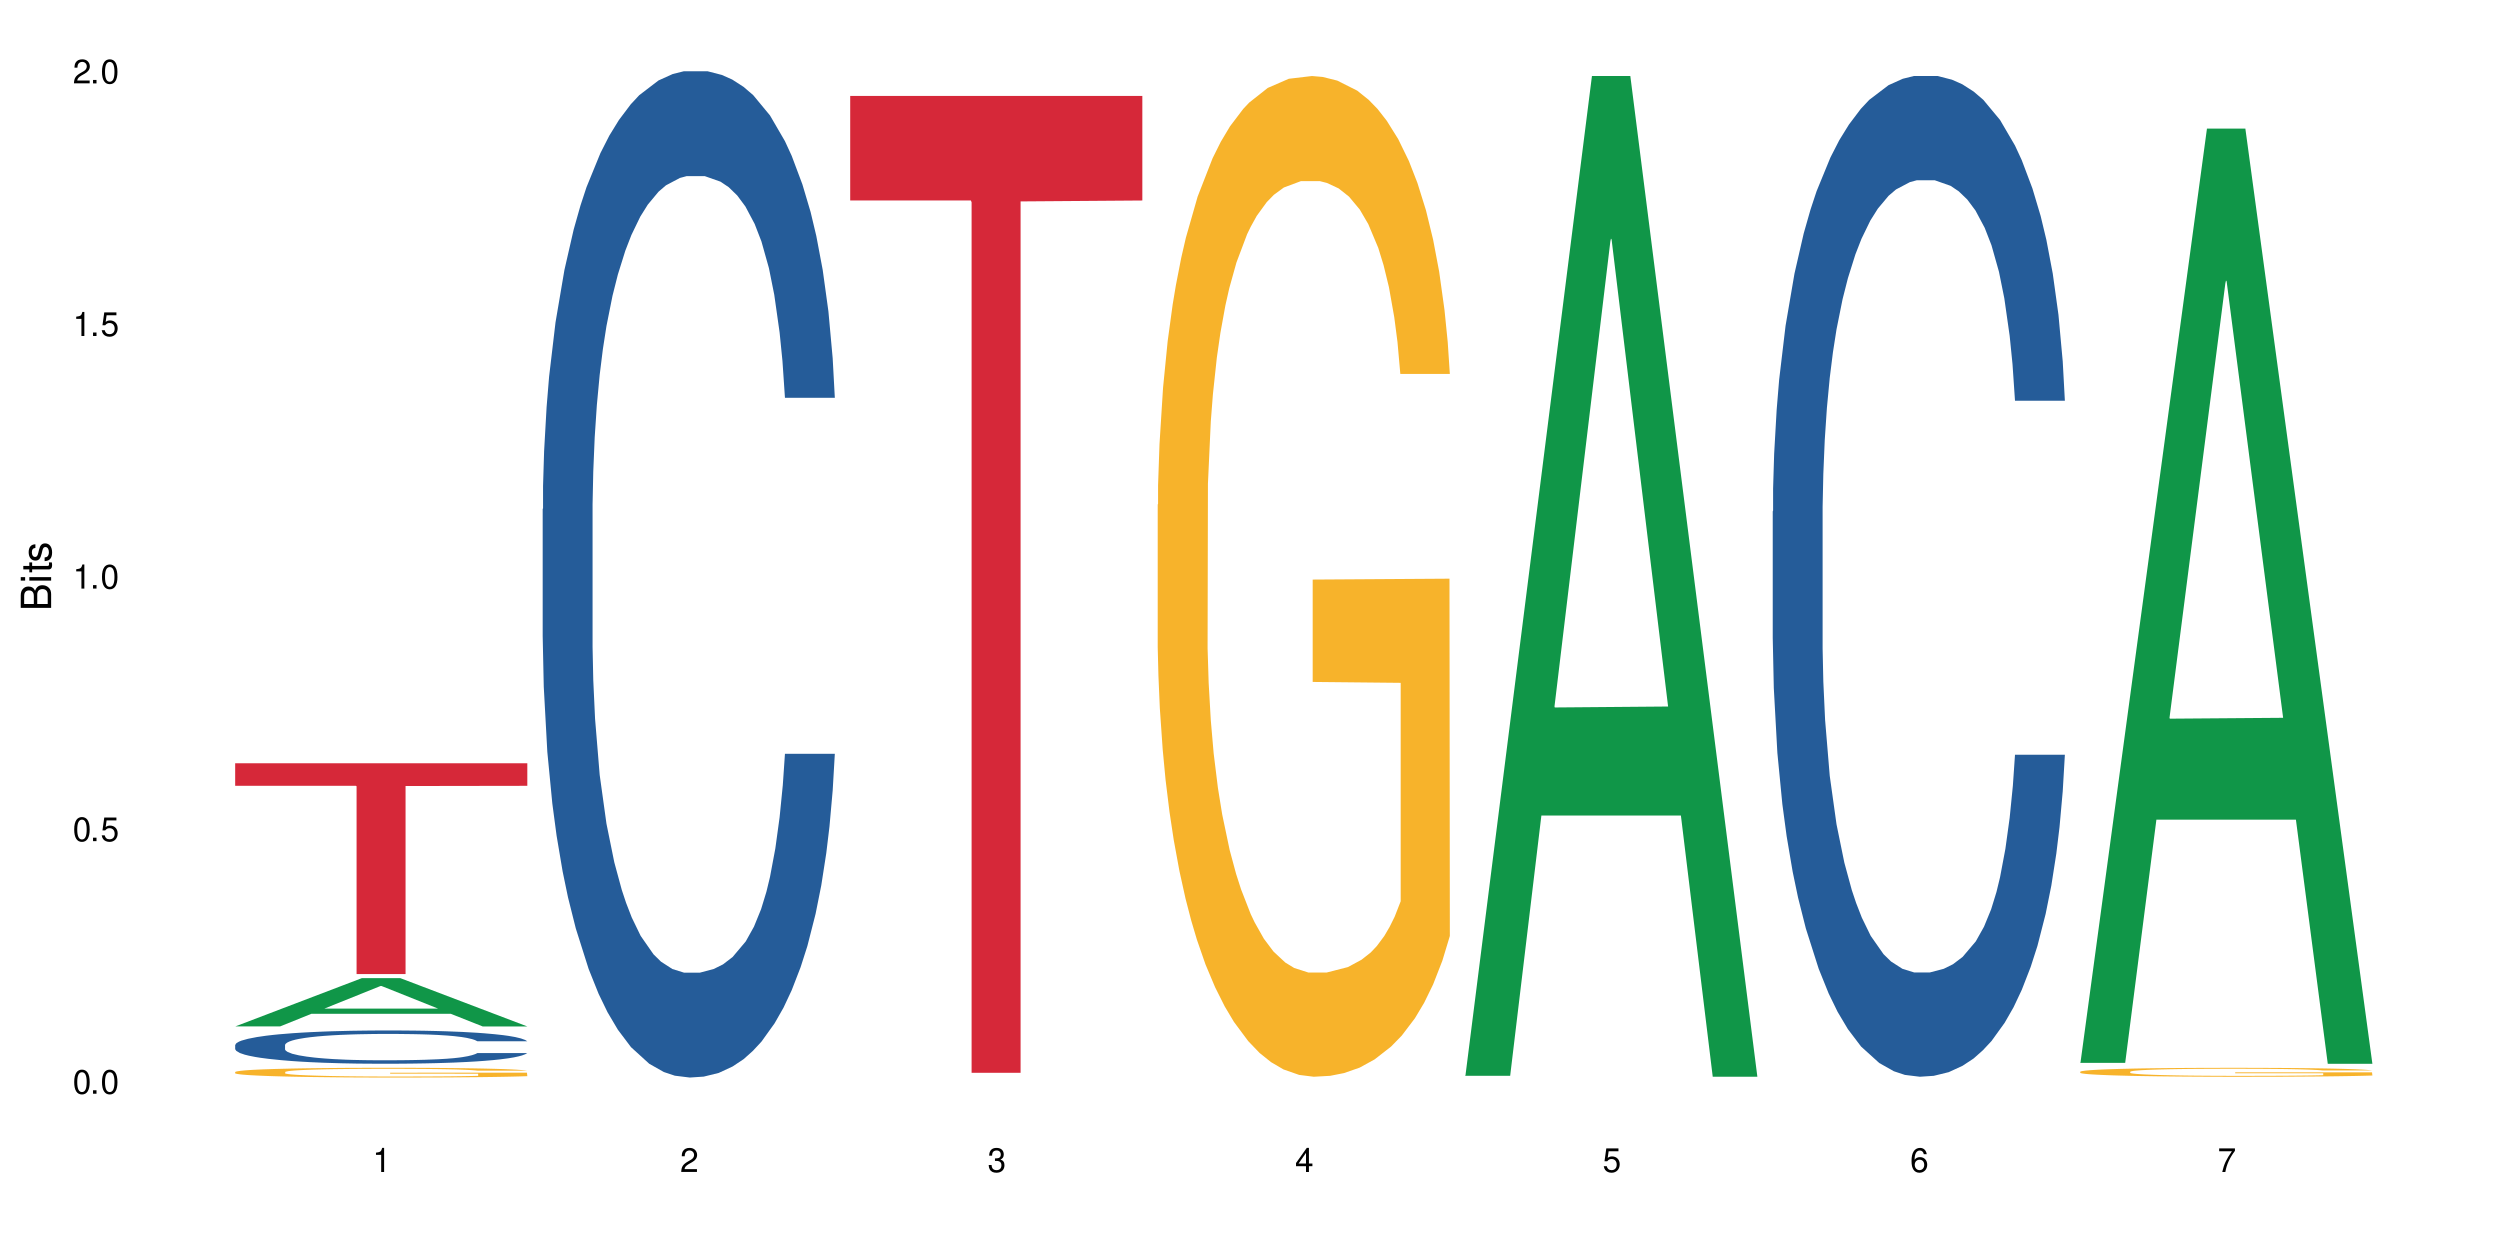
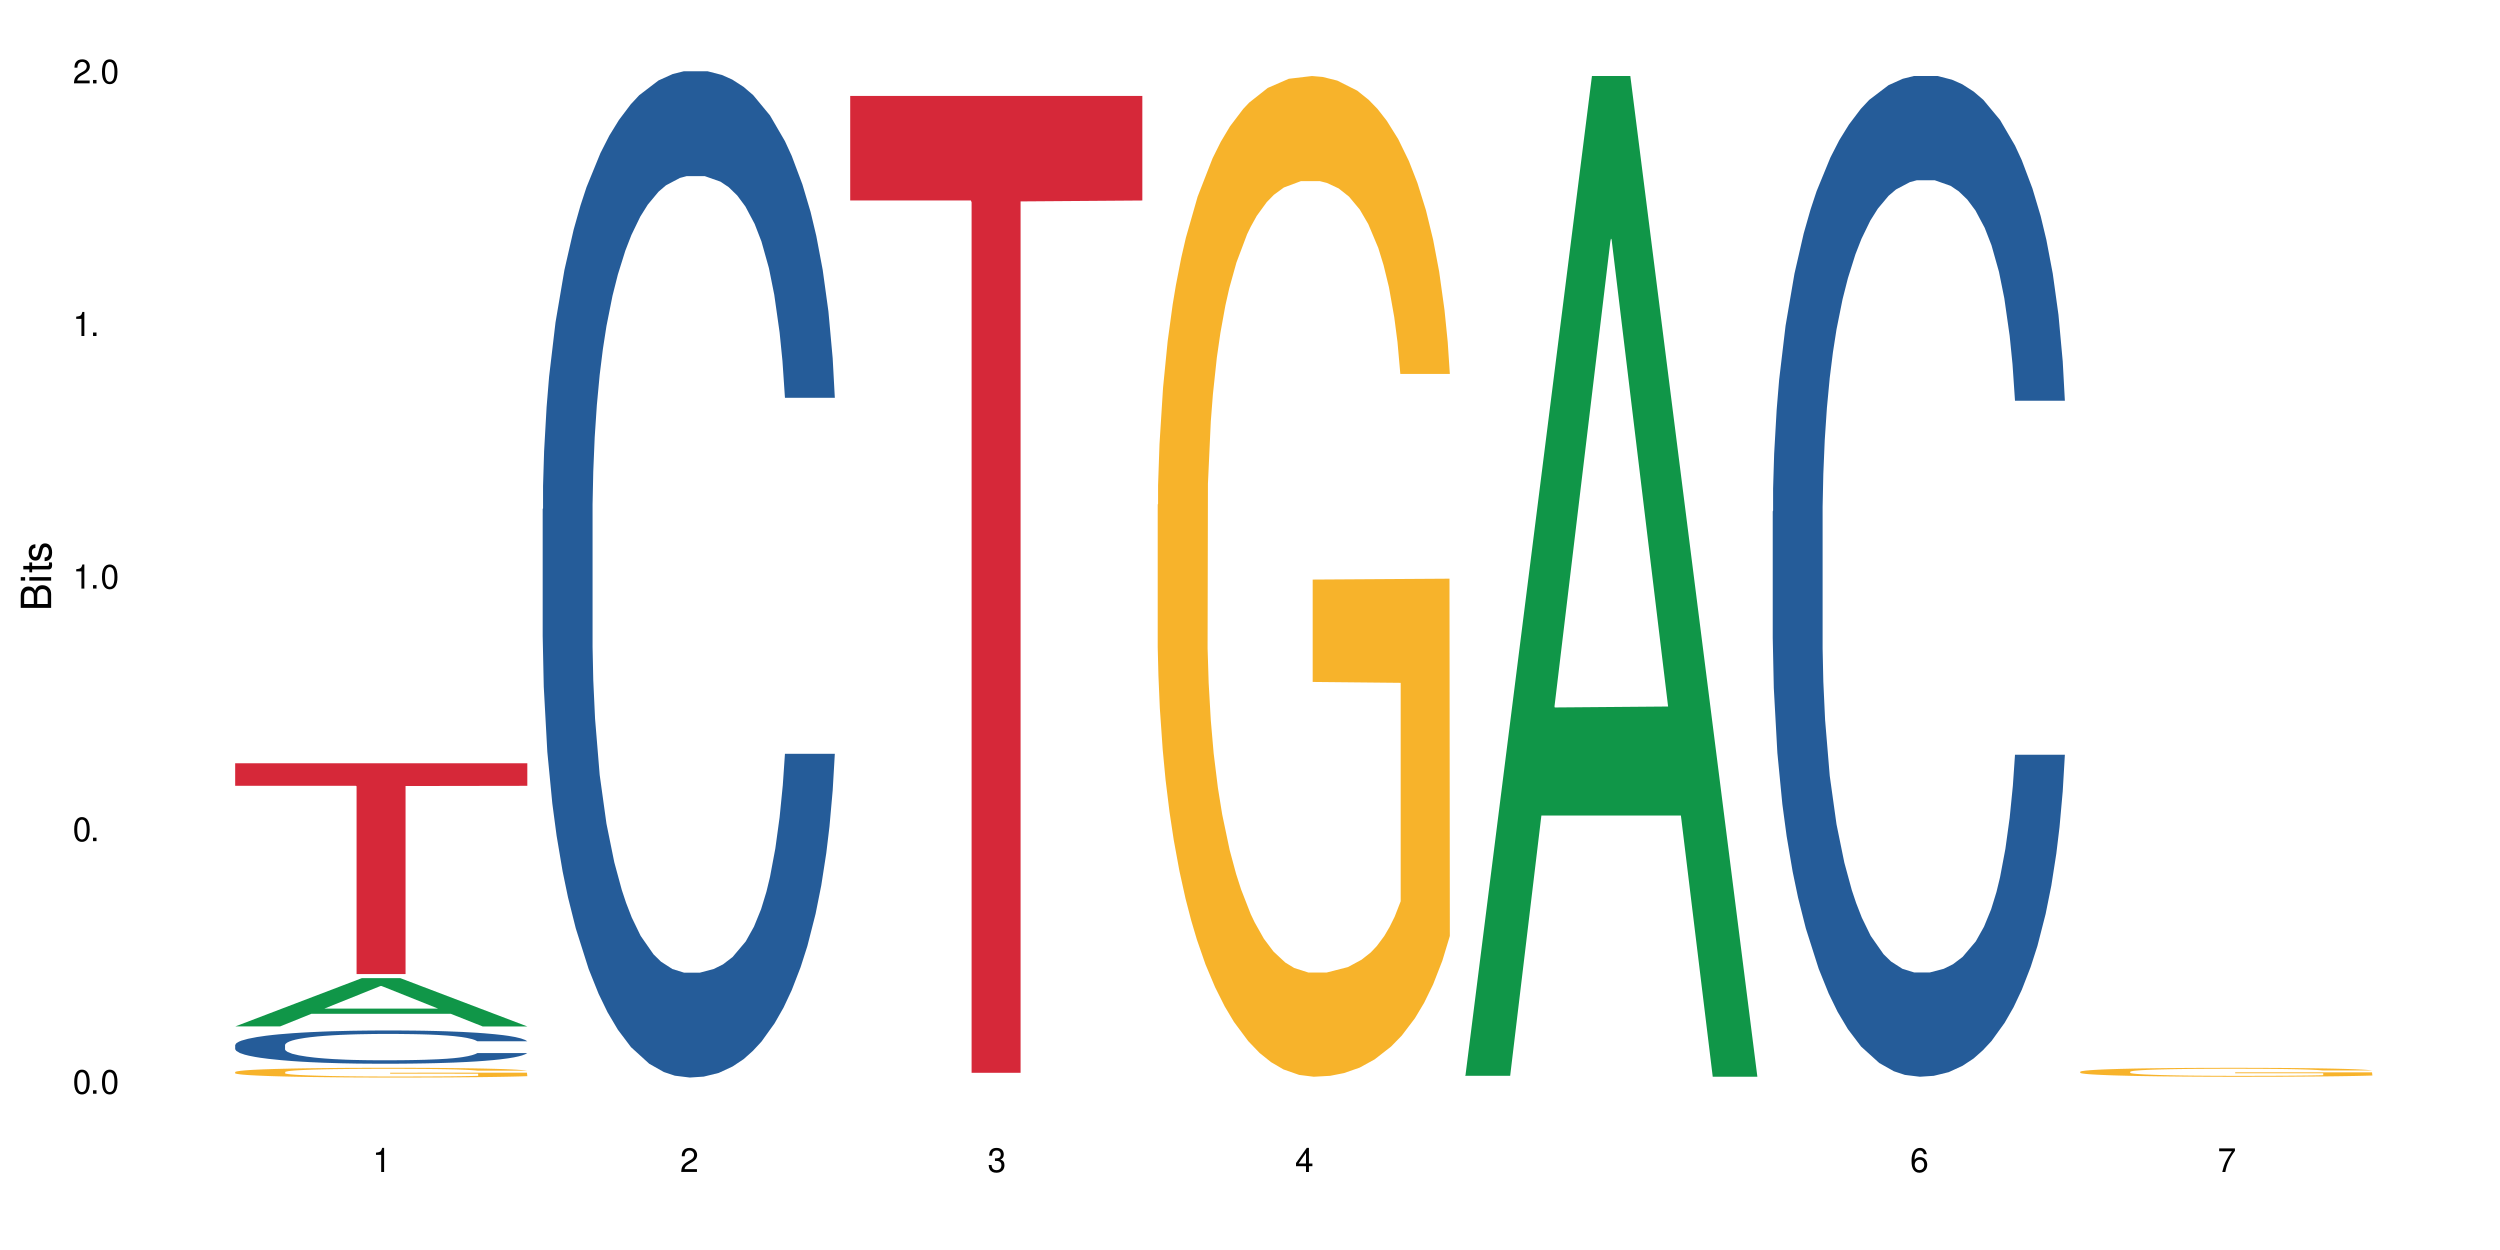
<svg xmlns="http://www.w3.org/2000/svg" xmlns:xlink="http://www.w3.org/1999/xlink" width="720" height="360" viewBox="0 0 720 360">
  <defs>
    <g>
      <g id="glyph-0-0">
</g>
      <g id="glyph-0-1">
        <path d="M 2.641 -6.938 C 2 -6.938 1.422 -6.656 1.078 -6.172 C 0.641 -5.562 0.406 -4.641 0.406 -3.359 C 0.406 -1.016 1.188 0.219 2.641 0.219 C 4.078 0.219 4.859 -1.016 4.859 -3.297 C 4.859 -4.641 4.656 -5.547 4.203 -6.172 C 3.844 -6.656 3.281 -6.938 2.641 -6.938 Z M 2.641 -6.188 C 3.547 -6.188 4 -5.25 4 -3.375 C 4 -1.406 3.562 -0.484 2.625 -0.484 C 1.734 -0.484 1.281 -1.438 1.281 -3.344 C 1.281 -5.25 1.734 -6.188 2.641 -6.188 Z M 2.641 -6.188 " />
      </g>
      <g id="glyph-0-2">
        <path d="M 1.828 -1 L 0.828 -1 L 0.828 0 L 1.828 0 Z M 1.828 -1 " />
      </g>
      <g id="glyph-0-3">
-         <path d="M 4.562 -6.797 L 1.062 -6.797 L 0.547 -3.094 L 1.328 -3.094 C 1.719 -3.562 2.047 -3.734 2.578 -3.734 C 3.484 -3.734 4.062 -3.109 4.062 -2.094 C 4.062 -1.125 3.484 -0.531 2.578 -0.531 C 1.828 -0.531 1.375 -0.906 1.188 -1.672 L 0.328 -1.672 C 0.453 -1.109 0.547 -0.844 0.75 -0.594 C 1.125 -0.078 1.828 0.219 2.594 0.219 C 3.969 0.219 4.922 -0.781 4.922 -2.219 C 4.922 -3.562 4.031 -4.484 2.719 -4.484 C 2.25 -4.484 1.859 -4.359 1.469 -4.062 L 1.734 -5.969 L 4.562 -5.969 Z M 4.562 -6.797 " />
-       </g>
+         </g>
      <g id="glyph-0-4">
        <path d="M 2.484 -4.938 L 2.484 0 L 3.328 0 L 3.328 -6.938 L 2.766 -6.938 C 2.469 -5.875 2.281 -5.734 0.984 -5.562 L 0.984 -4.938 Z M 2.484 -4.938 " />
      </g>
      <g id="glyph-0-5">
        <path d="M 4.859 -0.828 L 1.281 -0.828 C 1.359 -1.406 1.672 -1.781 2.5 -2.281 L 3.469 -2.828 C 4.406 -3.344 4.906 -4.062 4.906 -4.906 C 4.906 -5.484 4.672 -6.031 4.266 -6.406 C 3.859 -6.766 3.375 -6.938 2.719 -6.938 C 1.859 -6.938 1.219 -6.625 0.844 -6.031 C 0.609 -5.672 0.5 -5.234 0.484 -4.531 L 1.328 -4.531 C 1.359 -5.016 1.406 -5.281 1.531 -5.516 C 1.75 -5.938 2.188 -6.203 2.703 -6.203 C 3.469 -6.203 4.031 -5.641 4.031 -4.891 C 4.031 -4.344 3.719 -3.859 3.125 -3.516 L 2.234 -3 C 0.812 -2.172 0.406 -1.531 0.328 -0.016 L 4.859 -0.016 Z M 4.859 -0.828 " />
      </g>
      <g id="glyph-0-6">
        <path d="M 2.125 -3.188 L 2.578 -3.188 C 3.5 -3.188 3.984 -2.766 3.984 -1.922 C 3.984 -1.062 3.469 -0.531 2.594 -0.531 C 1.656 -0.531 1.203 -1 1.156 -2.016 L 0.312 -2.016 C 0.344 -1.453 0.438 -1.094 0.609 -0.781 C 0.953 -0.109 1.625 0.219 2.547 0.219 C 3.953 0.219 4.859 -0.625 4.859 -1.938 C 4.859 -2.828 4.516 -3.297 3.703 -3.594 C 4.344 -3.844 4.656 -4.328 4.656 -5.031 C 4.656 -6.219 3.875 -6.938 2.578 -6.938 C 1.203 -6.938 0.484 -6.172 0.453 -4.703 L 1.297 -4.703 C 1.312 -5.125 1.344 -5.359 1.453 -5.578 C 1.641 -5.969 2.062 -6.203 2.594 -6.203 C 3.344 -6.203 3.797 -5.75 3.797 -5 C 3.797 -4.516 3.609 -4.219 3.25 -4.047 C 3.016 -3.953 2.703 -3.922 2.125 -3.906 Z M 2.125 -3.188 " />
      </g>
      <g id="glyph-0-7">
        <path d="M 3.141 -1.672 L 3.141 0 L 3.984 0 L 3.984 -1.672 L 4.984 -1.672 L 4.984 -2.438 L 3.984 -2.438 L 3.984 -6.938 L 3.359 -6.938 L 0.266 -2.578 L 0.266 -1.672 Z M 3.141 -2.438 L 1 -2.438 L 3.141 -5.5 Z M 3.141 -2.438 " />
      </g>
      <g id="glyph-0-8">
        <path d="M 4.781 -5.125 C 4.609 -6.266 3.891 -6.938 2.844 -6.938 C 2.094 -6.938 1.422 -6.578 1.031 -5.953 C 0.594 -5.266 0.406 -4.422 0.406 -3.172 C 0.406 -2 0.578 -1.25 0.984 -0.641 C 1.359 -0.078 1.953 0.219 2.703 0.219 C 3.984 0.219 4.922 -0.75 4.922 -2.094 C 4.922 -3.375 4.062 -4.281 2.844 -4.281 C 2.172 -4.281 1.641 -4.031 1.281 -3.516 C 1.281 -5.234 1.828 -6.188 2.797 -6.188 C 3.391 -6.188 3.797 -5.797 3.938 -5.125 Z M 2.734 -3.531 C 3.547 -3.531 4.062 -2.953 4.062 -2.031 C 4.062 -1.156 3.484 -0.531 2.703 -0.531 C 1.922 -0.531 1.328 -1.188 1.328 -2.078 C 1.328 -2.938 1.906 -3.531 2.734 -3.531 Z M 2.734 -3.531 " />
      </g>
      <g id="glyph-0-9">
        <path d="M 4.984 -6.797 L 0.438 -6.797 L 0.438 -5.969 L 4.109 -5.969 C 2.5 -3.656 1.828 -2.234 1.328 0 L 2.219 0 C 2.594 -2.172 3.453 -4.047 4.984 -6.094 Z M 4.984 -6.797 " />
      </g>
      <g id="glyph-1-0">
</g>
      <g id="glyph-1-1">
        <path d="M 0 -0.953 L 0 -4.891 C 0 -5.719 -0.234 -6.344 -0.734 -6.797 C -1.188 -7.234 -1.812 -7.469 -2.5 -7.469 C -3.547 -7.469 -4.188 -7 -4.625 -5.875 C -4.984 -6.688 -5.625 -7.094 -6.531 -7.094 C -7.172 -7.094 -7.734 -6.859 -8.141 -6.391 C -8.562 -5.922 -8.75 -5.344 -8.75 -4.5 L -8.75 -0.953 Z M -4.984 -2.062 L -7.766 -2.062 L -7.766 -4.219 C -7.766 -4.844 -7.688 -5.203 -7.453 -5.5 C -7.219 -5.812 -6.859 -5.969 -6.375 -5.969 C -5.891 -5.969 -5.531 -5.812 -5.297 -5.5 C -5.062 -5.203 -4.984 -4.844 -4.984 -4.219 Z M -0.984 -2.062 L -4 -2.062 L -4 -4.781 C -4 -5.766 -3.438 -6.359 -2.484 -6.359 C -1.547 -6.359 -0.984 -5.766 -0.984 -4.781 Z M -0.984 -2.062 " />
      </g>
      <g id="glyph-1-2">
        <path d="M -6.281 -1.797 L -6.281 -0.797 L 0 -0.797 L 0 -1.797 Z M -8.75 -1.797 L -8.75 -0.797 L -7.484 -0.797 L -7.484 -1.797 Z M -8.75 -1.797 " />
      </g>
      <g id="glyph-1-3">
        <path d="M -6.281 -3.047 L -6.281 -2.016 L -8.016 -2.016 L -8.016 -1.016 L -6.281 -1.016 L -6.281 -0.172 L -5.469 -0.172 L -5.469 -1.016 L -0.719 -1.016 C -0.078 -1.016 0.281 -1.453 0.281 -2.234 C 0.281 -2.5 0.25 -2.719 0.188 -3.047 L -0.641 -3.047 C -0.609 -2.906 -0.594 -2.766 -0.594 -2.562 C -0.594 -2.141 -0.719 -2.016 -1.156 -2.016 L -5.469 -2.016 L -5.469 -3.047 Z M -6.281 -3.047 " />
      </g>
      <g id="glyph-1-4">
        <path d="M -4.531 -5.25 C -5.766 -5.25 -6.469 -4.422 -6.469 -2.969 C -6.469 -1.516 -5.719 -0.562 -4.547 -0.562 C -3.562 -0.562 -3.094 -1.062 -2.734 -2.562 L -2.516 -3.484 C -2.344 -4.188 -2.094 -4.469 -1.641 -4.469 C -1.047 -4.469 -0.641 -3.875 -0.641 -3 C -0.641 -2.453 -0.797 -2 -1.062 -1.75 C -1.25 -1.594 -1.422 -1.531 -1.875 -1.469 L -1.875 -0.406 C -0.422 -0.453 0.281 -1.266 0.281 -2.922 C 0.281 -4.5 -0.5 -5.516 -1.719 -5.516 C -2.656 -5.516 -3.172 -4.984 -3.469 -3.734 L -3.703 -2.766 C -3.891 -1.953 -4.156 -1.609 -4.594 -1.609 C -5.188 -1.609 -5.547 -2.125 -5.547 -2.938 C -5.547 -3.75 -5.203 -4.172 -4.531 -4.203 Z M -4.531 -5.25 " />
      </g>
    </g>
  </defs>
  <rect x="-72" y="-36" width="864" height="432" fill="rgb(100%, 100%, 100%)" fill-opacity="1" />
  <path fill-rule="nonzero" fill="rgb(6.275%, 58.824%, 28.235%)" fill-opacity="1" d="M 67.73 295.605 L 67.82 295.59 L 104.227 281.699 L 115.281 281.699 L 151.867 295.617 L 139.012 295.617 L 129.844 291.984 L 89.664 291.984 L 80.676 295.605 L 67.73 295.605 L 93.527 290.48 L 126.156 290.469 L 109.887 283.973 L 109.707 283.957 L 109.527 283.996 L 93.438 290.469 L 93.527 290.48 Z M 67.73 295.605 " />
  <path fill-rule="nonzero" fill="rgb(14.51%, 36.078%, 60%)" fill-opacity="1" d="M 67.73 300.949 L 67.832 300.941 L 67.832 300.73 L 68.141 300.398 L 68.859 299.977 L 69.578 299.688 L 71.426 299.172 L 73.988 298.672 L 76.656 298.285 L 78.605 298.059 L 80.352 297.883 L 84.352 297.559 L 86.918 297.395 L 89.688 297.246 L 93.074 297.098 L 95.535 297.008 L 101.078 296.867 L 105.18 296.809 L 108.363 296.781 L 115.238 296.781 L 119.34 296.816 L 122.316 296.859 L 125.598 296.93 L 128.371 297.008 L 133.191 297.199 L 137.5 297.445 L 139.449 297.586 L 142.527 297.859 L 144.891 298.121 L 146.531 298.348 L 148.379 298.672 L 150.02 299.066 L 151.25 299.512 L 151.867 299.891 L 137.5 299.891 L 136.785 299.539 L 135.961 299.266 L 134.422 298.91 L 132.883 298.656 L 130.73 298.402 L 128.781 298.234 L 126.113 298.066 L 123.754 297.961 L 121.289 297.883 L 118.93 297.832 L 114.414 297.777 L 109.184 297.777 L 107.234 297.797 L 103.23 297.867 L 101.078 297.93 L 98 298.051 L 95.844 298.164 L 93.281 298.34 L 91.535 298.488 L 89.379 298.715 L 87.84 298.918 L 86.098 299.207 L 85.07 299.426 L 84.148 299.672 L 83.328 299.961 L 82.711 300.266 L 82.301 300.59 L 82.094 300.906 L 82.094 302.262 L 82.301 302.578 L 82.812 302.945 L 84.148 303.48 L 86.098 303.941 L 88.355 304.309 L 90.508 304.574 L 91.742 304.695 L 93.383 304.836 L 95.945 305.012 L 99.641 305.188 L 101.797 305.258 L 105.078 305.324 L 108.465 305.359 L 112.98 305.359 L 116.98 305.324 L 119.648 305.281 L 122.418 305.211 L 126.215 305.062 L 128.574 304.922 L 130.629 304.758 L 132.168 304.59 L 133.191 304.449 L 134.73 304.18 L 135.961 303.883 L 136.887 303.574 L 137.5 303.277 L 151.867 303.277 L 151.25 303.629 L 150.328 303.969 L 149.402 304.223 L 147.969 304.531 L 146.324 304.801 L 143.965 305.105 L 142.016 305.309 L 139.449 305.527 L 137.09 305.695 L 134.527 305.844 L 130.73 306.02 L 128.266 306.105 L 125.598 306.184 L 122.418 306.254 L 118.418 306.316 L 114.109 306.352 L 110.105 306.359 L 105.797 306.34 L 102.617 306.309 L 98.41 306.227 L 93.176 306.07 L 89.379 305.902 L 86.406 305.738 L 83.84 305.562 L 80.969 305.324 L 77.273 304.941 L 75.016 304.645 L 73.477 304.398 L 71.734 304.055 L 70.5 303.75 L 69.066 303.262 L 68.039 302.637 L 67.73 302.156 Z M 67.73 300.949 " />
  <path fill-rule="nonzero" fill="rgb(96.863%, 70.196%, 16.863%)" fill-opacity="1" d="M 67.73 308.727 L 67.832 308.723 L 67.832 308.672 L 68.242 308.559 L 69.27 308.398 L 70.605 308.266 L 72.039 308.164 L 72.965 308.109 L 74.504 308.035 L 75.836 307.977 L 79.223 307.863 L 83.531 307.754 L 85.891 307.707 L 88.559 307.664 L 92.355 307.617 L 94.102 307.598 L 99.438 307.555 L 105.488 307.531 L 112.16 307.523 L 115.238 307.527 L 119.441 307.535 L 125.188 307.562 L 128.473 307.59 L 131.039 307.617 L 133.707 307.648 L 136.988 307.699 L 140.066 307.762 L 142.527 307.824 L 144.992 307.898 L 147.043 307.98 L 148.789 308.07 L 150.328 308.18 L 151.25 308.27 L 151.867 308.359 L 137.605 308.359 L 136.785 308.27 L 135.859 308.199 L 134.32 308.117 L 132.781 308.055 L 131.242 308.004 L 128.371 307.938 L 125.906 307.898 L 122.828 307.863 L 119.855 307.84 L 116.469 307.824 L 114.414 307.816 L 108.977 307.816 L 104.055 307.836 L 101.18 307.855 L 99.129 307.879 L 96.254 307.914 L 94.512 307.945 L 93.484 307.969 L 90.406 308.047 L 88.355 308.117 L 87.227 308.168 L 85.789 308.242 L 84.762 308.312 L 83.633 308.414 L 83.02 308.492 L 82.199 308.668 L 82.094 309.129 L 82.402 309.227 L 83.02 309.332 L 83.84 309.426 L 85.07 309.523 L 86.301 309.598 L 88.457 309.695 L 90.305 309.762 L 91.742 309.805 L 94.512 309.875 L 95.641 309.898 L 98.309 309.945 L 101.078 309.98 L 104.465 310.012 L 107.027 310.027 L 111.133 310.039 L 116.363 310.039 L 122.52 310.023 L 126.422 310.004 L 129.09 309.984 L 130.832 309.965 L 132.988 309.938 L 134.527 309.91 L 135.961 309.883 L 137.707 309.84 L 137.707 309.227 L 112.363 309.223 L 112.363 308.938 L 151.762 308.934 L 151.867 309.938 L 149.711 310.008 L 147.043 310.074 L 144.48 310.125 L 141.812 310.168 L 138.016 310.219 L 134.938 310.246 L 130.215 310.285 L 125.906 310.309 L 121.395 310.32 L 117.391 310.328 L 112.672 310.332 L 108.465 310.328 L 103.949 310.312 L 100.359 310.293 L 97.074 310.266 L 93.793 310.23 L 89.688 310.18 L 87.02 310.137 L 84.25 310.082 L 81.48 310.016 L 79.016 309.949 L 77.375 309.895 L 75.734 309.832 L 73.988 309.754 L 72.348 309.668 L 71.117 309.59 L 69.988 309.5 L 69.168 309.414 L 68.348 309.297 L 67.938 309.207 L 67.73 309.125 Z M 67.73 308.727 " />
  <path fill-rule="nonzero" fill="rgb(83.922%, 15.686%, 22.353%)" fill-opacity="1" d="M 67.73 219.82 L 151.867 219.82 L 151.867 226.316 L 116.801 226.375 L 116.801 280.535 L 102.695 280.535 L 102.695 226.434 L 102.488 226.316 L 67.73 226.316 Z M 67.73 219.82 " />
  <path fill-rule="nonzero" fill="rgb(14.51%, 36.078%, 60%)" fill-opacity="1" d="M 156.293 146.621 L 156.398 146.355 L 156.398 140 L 156.703 129.934 L 157.422 117.215 L 158.141 108.477 L 159.988 92.844 L 162.555 77.746 L 165.223 66.09 L 167.172 59.203 L 168.914 53.902 L 172.918 44.102 L 175.48 39.07 L 178.25 34.566 L 181.637 30.062 L 184.102 27.414 L 189.641 23.176 L 193.746 21.32 L 196.926 20.527 L 203.801 20.527 L 207.902 21.586 L 210.879 22.91 L 214.164 25.031 L 216.934 27.414 L 221.754 33.242 L 226.066 40.66 L 228.016 44.898 L 231.094 53.109 L 233.453 61.055 L 235.094 67.945 L 236.941 77.746 L 238.582 89.668 L 239.812 103.176 L 240.43 114.566 L 226.066 114.566 L 225.348 103.973 L 224.527 95.758 L 222.988 84.898 L 221.449 77.215 L 219.293 69.535 L 217.344 64.5 L 214.676 59.469 L 212.316 56.289 L 209.855 53.902 L 207.492 52.316 L 202.98 50.727 L 197.746 50.727 L 195.797 51.254 L 191.797 53.375 L 189.641 55.23 L 186.562 58.938 L 184.406 62.383 L 181.844 67.68 L 180.098 72.184 L 177.945 79.07 L 176.406 85.164 L 174.66 93.906 L 173.633 100.527 L 172.711 107.945 L 171.891 116.688 L 171.273 125.957 L 170.863 135.762 L 170.66 145.297 L 170.66 186.355 L 170.863 195.895 L 171.379 207.02 L 172.711 223.18 L 174.66 237.219 L 176.918 248.344 L 179.074 256.293 L 180.305 260 L 181.945 264.238 L 184.512 269.535 L 188.203 274.836 L 190.359 276.953 L 193.641 279.074 L 197.027 280.133 L 201.543 280.133 L 205.543 279.074 L 208.211 277.75 L 210.98 275.629 L 214.777 271.125 L 217.137 266.887 L 219.191 261.855 L 220.73 256.82 L 221.754 252.582 L 223.293 244.371 L 224.527 235.363 L 225.449 226.094 L 226.066 217.086 L 240.43 217.086 L 239.812 227.684 L 238.891 238.012 L 237.969 245.695 L 236.531 254.969 L 234.891 263.18 L 232.527 272.449 L 230.578 278.543 L 228.016 285.168 L 225.656 290.199 L 223.09 294.703 L 219.293 300 L 216.832 302.648 L 214.164 305.035 L 210.98 307.152 L 206.98 309.008 L 202.672 310.066 L 198.668 310.332 L 194.359 309.801 L 191.18 308.742 L 186.973 306.359 L 181.738 301.59 L 177.945 296.559 L 174.969 291.523 L 172.402 286.227 L 169.531 279.074 L 165.836 267.418 L 163.578 258.41 L 162.039 250.992 L 160.297 240.664 L 159.066 231.391 L 157.629 216.555 L 156.602 197.746 L 156.293 183.18 Z M 156.293 146.621 " />
  <path fill-rule="nonzero" fill="rgb(83.922%, 15.686%, 22.353%)" fill-opacity="1" d="M 244.859 27.629 L 328.992 27.629 L 328.992 57.742 L 293.93 58.008 L 293.93 308.965 L 279.82 308.965 L 279.82 58.27 L 279.617 57.742 L 244.859 57.742 Z M 244.859 27.629 " />
  <path fill-rule="nonzero" fill="rgb(96.863%, 70.196%, 16.863%)" fill-opacity="1" d="M 333.422 145.336 L 333.523 145.074 L 333.523 139.809 L 333.934 127.965 L 334.961 111.648 L 336.293 98.223 L 337.73 87.695 L 338.652 82.168 L 340.191 74.273 L 341.527 68.48 L 344.914 56.637 L 349.223 45.582 L 351.582 40.844 L 354.25 36.371 L 358.047 31.371 L 359.789 29.527 L 365.125 25.316 L 371.18 22.684 L 377.848 21.895 L 380.926 22.16 L 385.133 23.211 L 390.879 26.105 L 394.164 28.738 L 396.727 31.371 L 399.395 34.793 L 402.68 40.055 L 405.758 46.371 L 408.219 52.691 L 410.684 60.586 L 412.734 69.008 L 414.477 78.219 L 416.016 89.273 L 416.941 98.488 L 417.555 107.699 L 403.293 107.699 L 402.473 98.488 L 401.551 91.379 L 400.012 82.695 L 398.473 76.379 L 396.934 71.375 L 394.059 64.535 L 391.598 60.324 L 388.52 56.637 L 385.543 54.27 L 382.156 52.691 L 380.105 52.164 L 374.668 52.164 L 369.742 54.004 L 366.871 56.109 L 364.816 58.219 L 361.945 62.164 L 360.199 65.324 L 359.176 67.43 L 356.098 75.59 L 354.043 82.957 L 352.914 87.957 L 351.48 95.855 L 350.453 102.961 L 349.324 113.488 L 348.711 121.387 L 347.887 139.281 L 347.785 186.66 L 348.094 196.66 L 348.711 207.453 L 349.531 216.926 L 350.762 226.93 L 351.992 234.562 L 354.148 244.828 L 355.992 251.668 L 357.43 256.145 L 360.199 263.25 L 361.328 265.617 L 363.996 270.355 L 366.766 274.043 L 370.152 277.199 L 372.719 278.777 L 376.824 280.094 L 382.055 280.094 L 388.211 278.516 L 392.109 276.41 L 394.777 274.305 L 396.523 272.461 L 398.676 269.566 L 400.215 266.934 L 401.652 264.039 L 403.398 259.566 L 403.398 196.66 L 378.055 196.398 L 378.055 166.918 L 417.453 166.656 L 417.555 269.566 L 415.402 276.672 L 412.734 283.516 L 410.168 288.781 L 407.5 293.254 L 403.703 298.258 L 400.625 301.414 L 395.906 305.098 L 391.598 307.469 L 387.082 309.047 L 383.082 309.836 L 378.363 310.102 L 374.156 309.574 L 369.641 307.996 L 366.051 305.891 L 362.766 303.258 L 359.484 299.836 L 355.379 294.309 L 352.711 289.832 L 349.941 284.305 L 347.172 277.727 L 344.707 270.621 L 343.066 265.094 L 341.426 258.777 L 339.68 250.879 L 338.039 241.93 L 336.809 233.773 L 335.68 224.559 L 334.859 215.875 L 334.035 204.031 L 333.625 194.555 L 333.422 186.395 Z M 333.422 145.336 " />
  <path fill-rule="nonzero" fill="rgb(6.275%, 58.824%, 28.235%)" fill-opacity="1" d="M 421.984 309.828 L 422.074 309.559 L 458.48 21.895 L 469.535 21.895 L 506.121 310.102 L 493.266 310.102 L 484.098 234.867 L 443.918 234.867 L 434.93 309.828 L 421.984 309.828 L 447.781 203.75 L 480.41 203.477 L 464.141 68.98 L 463.961 68.711 L 463.781 69.523 L 447.691 203.477 L 447.781 203.75 Z M 421.984 309.828 " />
  <path fill-rule="nonzero" fill="rgb(14.51%, 36.078%, 60%)" fill-opacity="1" d="M 510.547 147.293 L 510.652 147.031 L 510.652 140.707 L 510.957 130.695 L 511.676 118.051 L 512.395 109.359 L 514.242 93.816 L 516.809 78.797 L 519.473 67.207 L 521.426 60.359 L 523.168 55.09 L 527.168 45.34 L 529.734 40.336 L 532.504 35.859 L 535.891 31.379 L 538.355 28.746 L 543.895 24.531 L 548 22.684 L 551.18 21.895 L 558.055 21.895 L 562.156 22.949 L 565.133 24.266 L 568.418 26.375 L 571.188 28.746 L 576.008 34.539 L 580.32 41.918 L 582.27 46.133 L 585.348 54.297 L 587.707 62.203 L 589.348 69.051 L 591.195 78.797 L 592.836 90.652 L 594.066 104.09 L 594.684 115.418 L 580.32 115.418 L 579.602 104.879 L 578.781 96.711 L 577.242 85.91 L 575.703 78.273 L 573.547 70.633 L 571.598 65.625 L 568.93 60.621 L 566.57 57.461 L 564.105 55.09 L 561.746 53.508 L 557.234 51.926 L 552 51.926 L 550.051 52.453 L 546.051 54.562 L 543.895 56.406 L 540.816 60.094 L 538.66 63.52 L 536.098 68.789 L 534.352 73.266 L 532.199 80.117 L 530.66 86.176 L 528.914 94.867 L 527.887 101.453 L 526.965 108.832 L 526.145 117.523 L 525.527 126.746 L 525.117 136.492 L 524.914 145.977 L 524.914 186.809 L 525.117 196.293 L 525.629 207.359 L 526.965 223.43 L 528.914 237.391 L 531.172 248.453 L 533.324 256.359 L 534.559 260.047 L 536.199 264.262 L 538.766 269.531 L 542.457 274.801 L 544.613 276.906 L 547.895 279.016 L 551.281 280.066 L 555.797 280.066 L 559.797 279.016 L 562.465 277.695 L 565.234 275.59 L 569.031 271.109 L 571.391 266.895 L 573.445 261.891 L 574.984 256.887 L 576.008 252.668 L 577.547 244.504 L 578.781 235.547 L 579.703 226.324 L 580.32 217.367 L 594.684 217.367 L 594.066 227.906 L 593.145 238.18 L 592.223 245.82 L 590.785 255.039 L 589.145 263.207 L 586.781 272.43 L 584.832 278.488 L 582.27 285.074 L 579.91 290.078 L 577.344 294.559 L 573.547 299.824 L 571.086 302.461 L 568.418 304.832 L 565.234 306.938 L 561.234 308.781 L 556.926 309.836 L 552.922 310.102 L 548.613 309.574 L 545.434 308.52 L 541.227 306.148 L 535.992 301.406 L 532.199 296.402 L 529.223 291.395 L 526.656 286.125 L 523.785 279.016 L 520.09 267.422 L 517.832 258.465 L 516.293 251.09 L 514.551 240.816 L 513.316 231.594 L 511.883 216.84 L 510.855 198.137 L 510.547 183.648 Z M 510.547 147.293 " />
-   <path fill-rule="nonzero" fill="rgb(6.275%, 58.824%, 28.235%)" fill-opacity="1" d="M 599.113 306.113 L 599.203 305.863 L 635.605 37.035 L 646.664 37.035 L 683.246 306.367 L 670.395 306.367 L 661.223 236.062 L 621.043 236.062 L 612.055 306.113 L 599.113 306.113 L 624.91 206.98 L 657.539 206.727 L 641.27 81.039 L 641.09 80.785 L 640.91 81.543 L 624.82 206.727 L 624.91 206.98 Z M 599.113 306.113 " />
  <path fill-rule="nonzero" fill="rgb(96.863%, 70.196%, 16.863%)" fill-opacity="1" d="M 599.113 308.637 L 599.215 308.633 L 599.215 308.586 L 599.625 308.48 L 600.652 308.336 L 601.984 308.215 L 603.422 308.121 L 604.344 308.07 L 605.883 308 L 607.219 307.949 L 610.602 307.844 L 614.914 307.742 L 617.273 307.699 L 619.941 307.66 L 623.738 307.617 L 625.48 307.602 L 630.816 307.562 L 636.871 307.539 L 643.539 307.531 L 646.617 307.535 L 650.824 307.543 L 656.57 307.57 L 659.852 307.594 L 662.418 307.617 L 665.086 307.648 L 668.367 307.695 L 671.445 307.75 L 673.91 307.809 L 676.371 307.879 L 678.426 307.953 L 680.168 308.035 L 681.707 308.133 L 682.633 308.219 L 683.246 308.301 L 668.984 308.301 L 668.164 308.219 L 667.242 308.152 L 665.703 308.074 L 664.164 308.02 L 662.625 307.973 L 659.75 307.914 L 657.289 307.875 L 654.211 307.844 L 651.234 307.82 L 647.848 307.809 L 645.797 307.801 L 640.359 307.801 L 635.434 307.82 L 632.559 307.836 L 630.508 307.855 L 627.637 307.891 L 625.891 307.922 L 624.863 307.938 L 621.785 308.012 L 619.734 308.078 L 618.605 308.121 L 617.168 308.195 L 616.145 308.258 L 615.016 308.352 L 614.398 308.422 L 613.578 308.582 L 613.477 309.008 L 613.785 309.098 L 614.398 309.191 L 615.219 309.277 L 616.453 309.367 L 617.684 309.438 L 619.836 309.527 L 621.684 309.59 L 623.121 309.629 L 625.891 309.691 L 627.02 309.715 L 629.688 309.758 L 632.457 309.789 L 635.844 309.816 L 638.41 309.832 L 642.512 309.844 L 647.746 309.844 L 653.902 309.828 L 657.801 309.809 L 660.469 309.793 L 662.211 309.773 L 664.367 309.75 L 665.906 309.727 L 667.344 309.699 L 669.086 309.66 L 669.086 309.098 L 643.742 309.094 L 643.742 308.828 L 683.145 308.828 L 683.246 309.75 L 681.094 309.812 L 678.426 309.875 L 675.859 309.922 L 673.191 309.961 L 669.395 310.008 L 666.316 310.035 L 661.598 310.066 L 657.289 310.09 L 652.773 310.102 L 648.773 310.109 L 644.051 310.113 L 639.844 310.109 L 635.332 310.094 L 631.738 310.074 L 628.457 310.051 L 625.172 310.02 L 621.07 309.973 L 618.402 309.93 L 615.629 309.883 L 612.859 309.824 L 610.398 309.758 L 608.758 309.711 L 607.113 309.652 L 605.371 309.582 L 603.73 309.5 L 602.496 309.43 L 601.367 309.348 L 600.547 309.27 L 599.727 309.164 L 599.316 309.078 L 599.113 309.004 Z M 599.113 308.637 " />
  <g fill="rgb(0%, 0%, 0%)" fill-opacity="1">
    <use xlink:href="#glyph-0-1" x="20.965" y="314.993" />
    <use xlink:href="#glyph-0-2" x="25.965" y="314.993" />
    <use xlink:href="#glyph-0-1" x="28.965" y="314.993" />
  </g>
  <g fill="rgb(0%, 0%, 0%)" fill-opacity="1">
    <use xlink:href="#glyph-0-1" x="20.965" y="242.251" />
    <use xlink:href="#glyph-0-2" x="25.965" y="242.251" />
    <use xlink:href="#glyph-0-3" x="28.965" y="242.251" />
  </g>
  <g fill="rgb(0%, 0%, 0%)" fill-opacity="1">
    <use xlink:href="#glyph-0-4" x="20.965" y="169.509" />
    <use xlink:href="#glyph-0-2" x="25.965" y="169.509" />
    <use xlink:href="#glyph-0-1" x="28.965" y="169.509" />
  </g>
  <g fill="rgb(0%, 0%, 0%)" fill-opacity="1">
    <use xlink:href="#glyph-0-4" x="20.965" y="96.767" />
    <use xlink:href="#glyph-0-2" x="25.965" y="96.767" />
    <use xlink:href="#glyph-0-3" x="28.965" y="96.767" />
  </g>
  <g fill="rgb(0%, 0%, 0%)" fill-opacity="1">
    <use xlink:href="#glyph-0-5" x="20.965" y="24.024" />
    <use xlink:href="#glyph-0-2" x="25.965" y="24.024" />
    <use xlink:href="#glyph-0-1" x="28.965" y="24.024" />
  </g>
  <g fill="rgb(0%, 0%, 0%)" fill-opacity="1">
    <use xlink:href="#glyph-0-4" x="107.297" y="337.532" />
  </g>
  <g fill="rgb(0%, 0%, 0%)" fill-opacity="1">
    <use xlink:href="#glyph-0-5" x="195.863" y="337.532" />
  </g>
  <g fill="rgb(0%, 0%, 0%)" fill-opacity="1">
    <use xlink:href="#glyph-0-6" x="284.426" y="337.532" />
  </g>
  <g fill="rgb(0%, 0%, 0%)" fill-opacity="1">
    <use xlink:href="#glyph-0-7" x="372.988" y="337.532" />
  </g>
  <g fill="rgb(0%, 0%, 0%)" fill-opacity="1">
    <use xlink:href="#glyph-0-3" x="461.551" y="337.532" />
  </g>
  <g fill="rgb(0%, 0%, 0%)" fill-opacity="1">
    <use xlink:href="#glyph-0-8" x="550.117" y="337.532" />
  </g>
  <g fill="rgb(0%, 0%, 0%)" fill-opacity="1">
    <use xlink:href="#glyph-0-9" x="638.68" y="337.532" />
  </g>
  <g fill="rgb(0%, 0%, 0%)" fill-opacity="1">
    <use xlink:href="#glyph-1-1" x="14.725" y="176.012" />
    <use xlink:href="#glyph-1-2" x="14.725" y="168.012" />
    <use xlink:href="#glyph-1-3" x="14.725" y="165.012" />
    <use xlink:href="#glyph-1-4" x="14.725" y="162.012" />
  </g>
</svg>